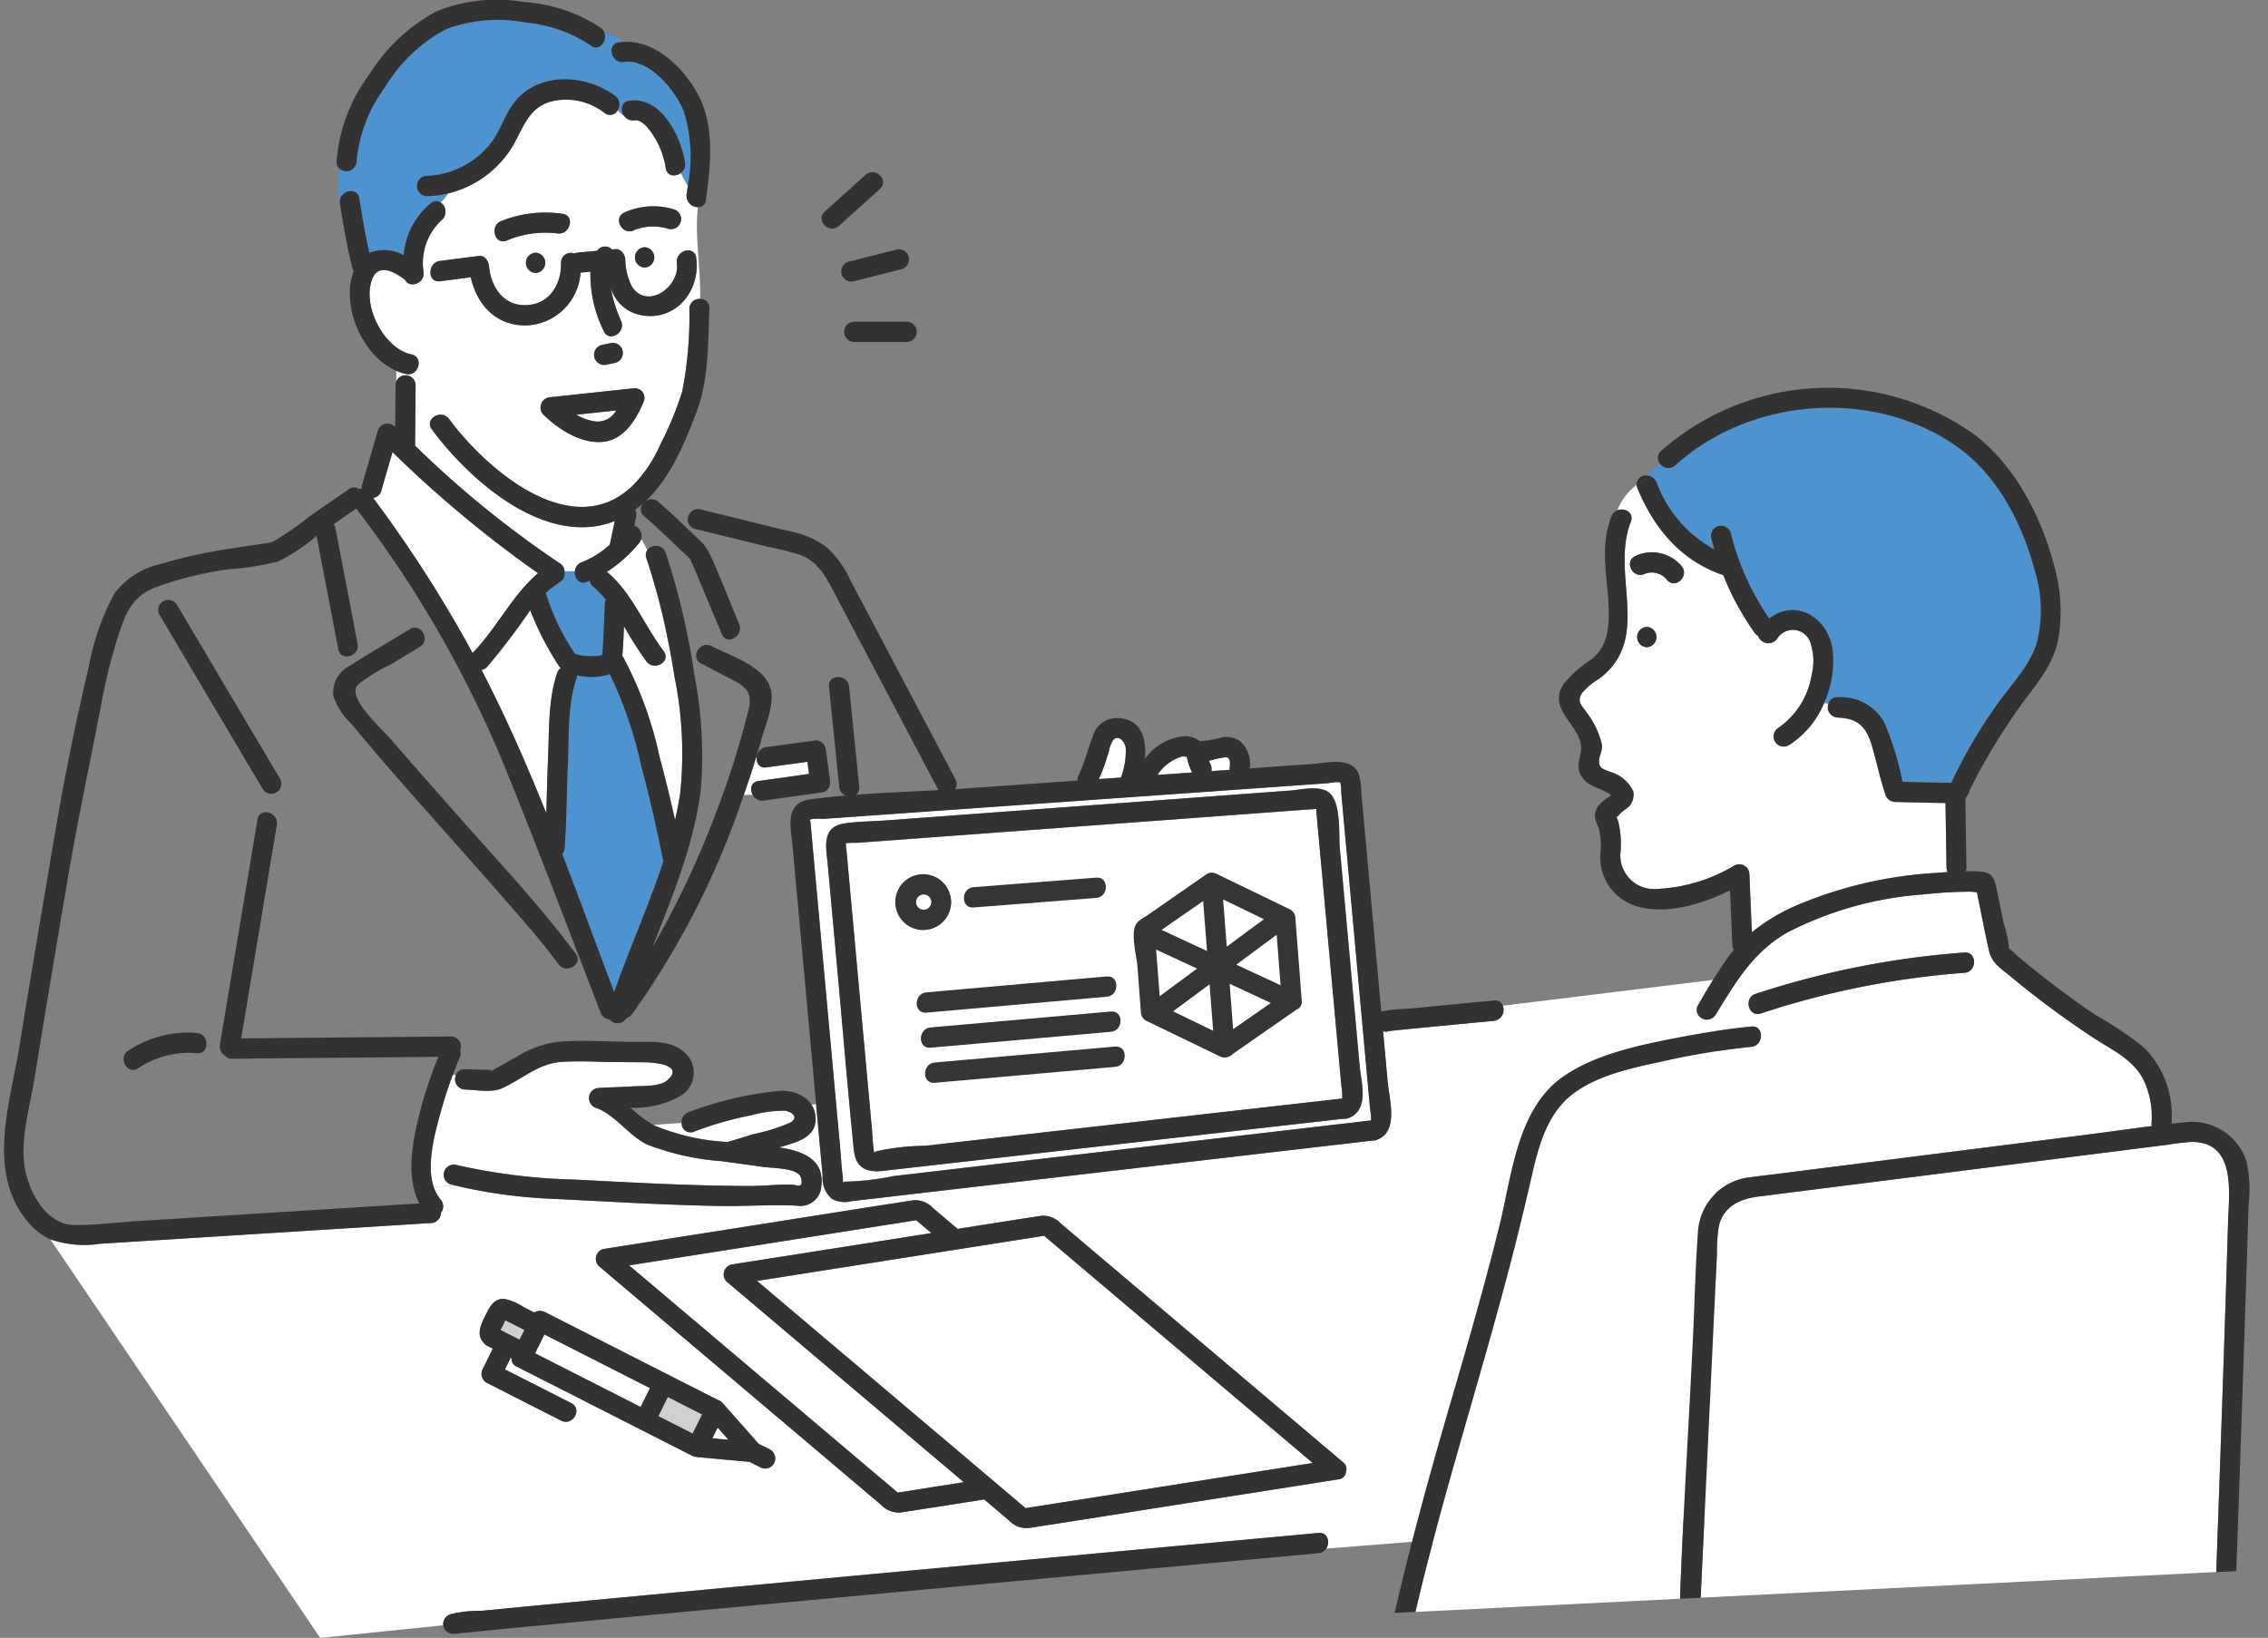
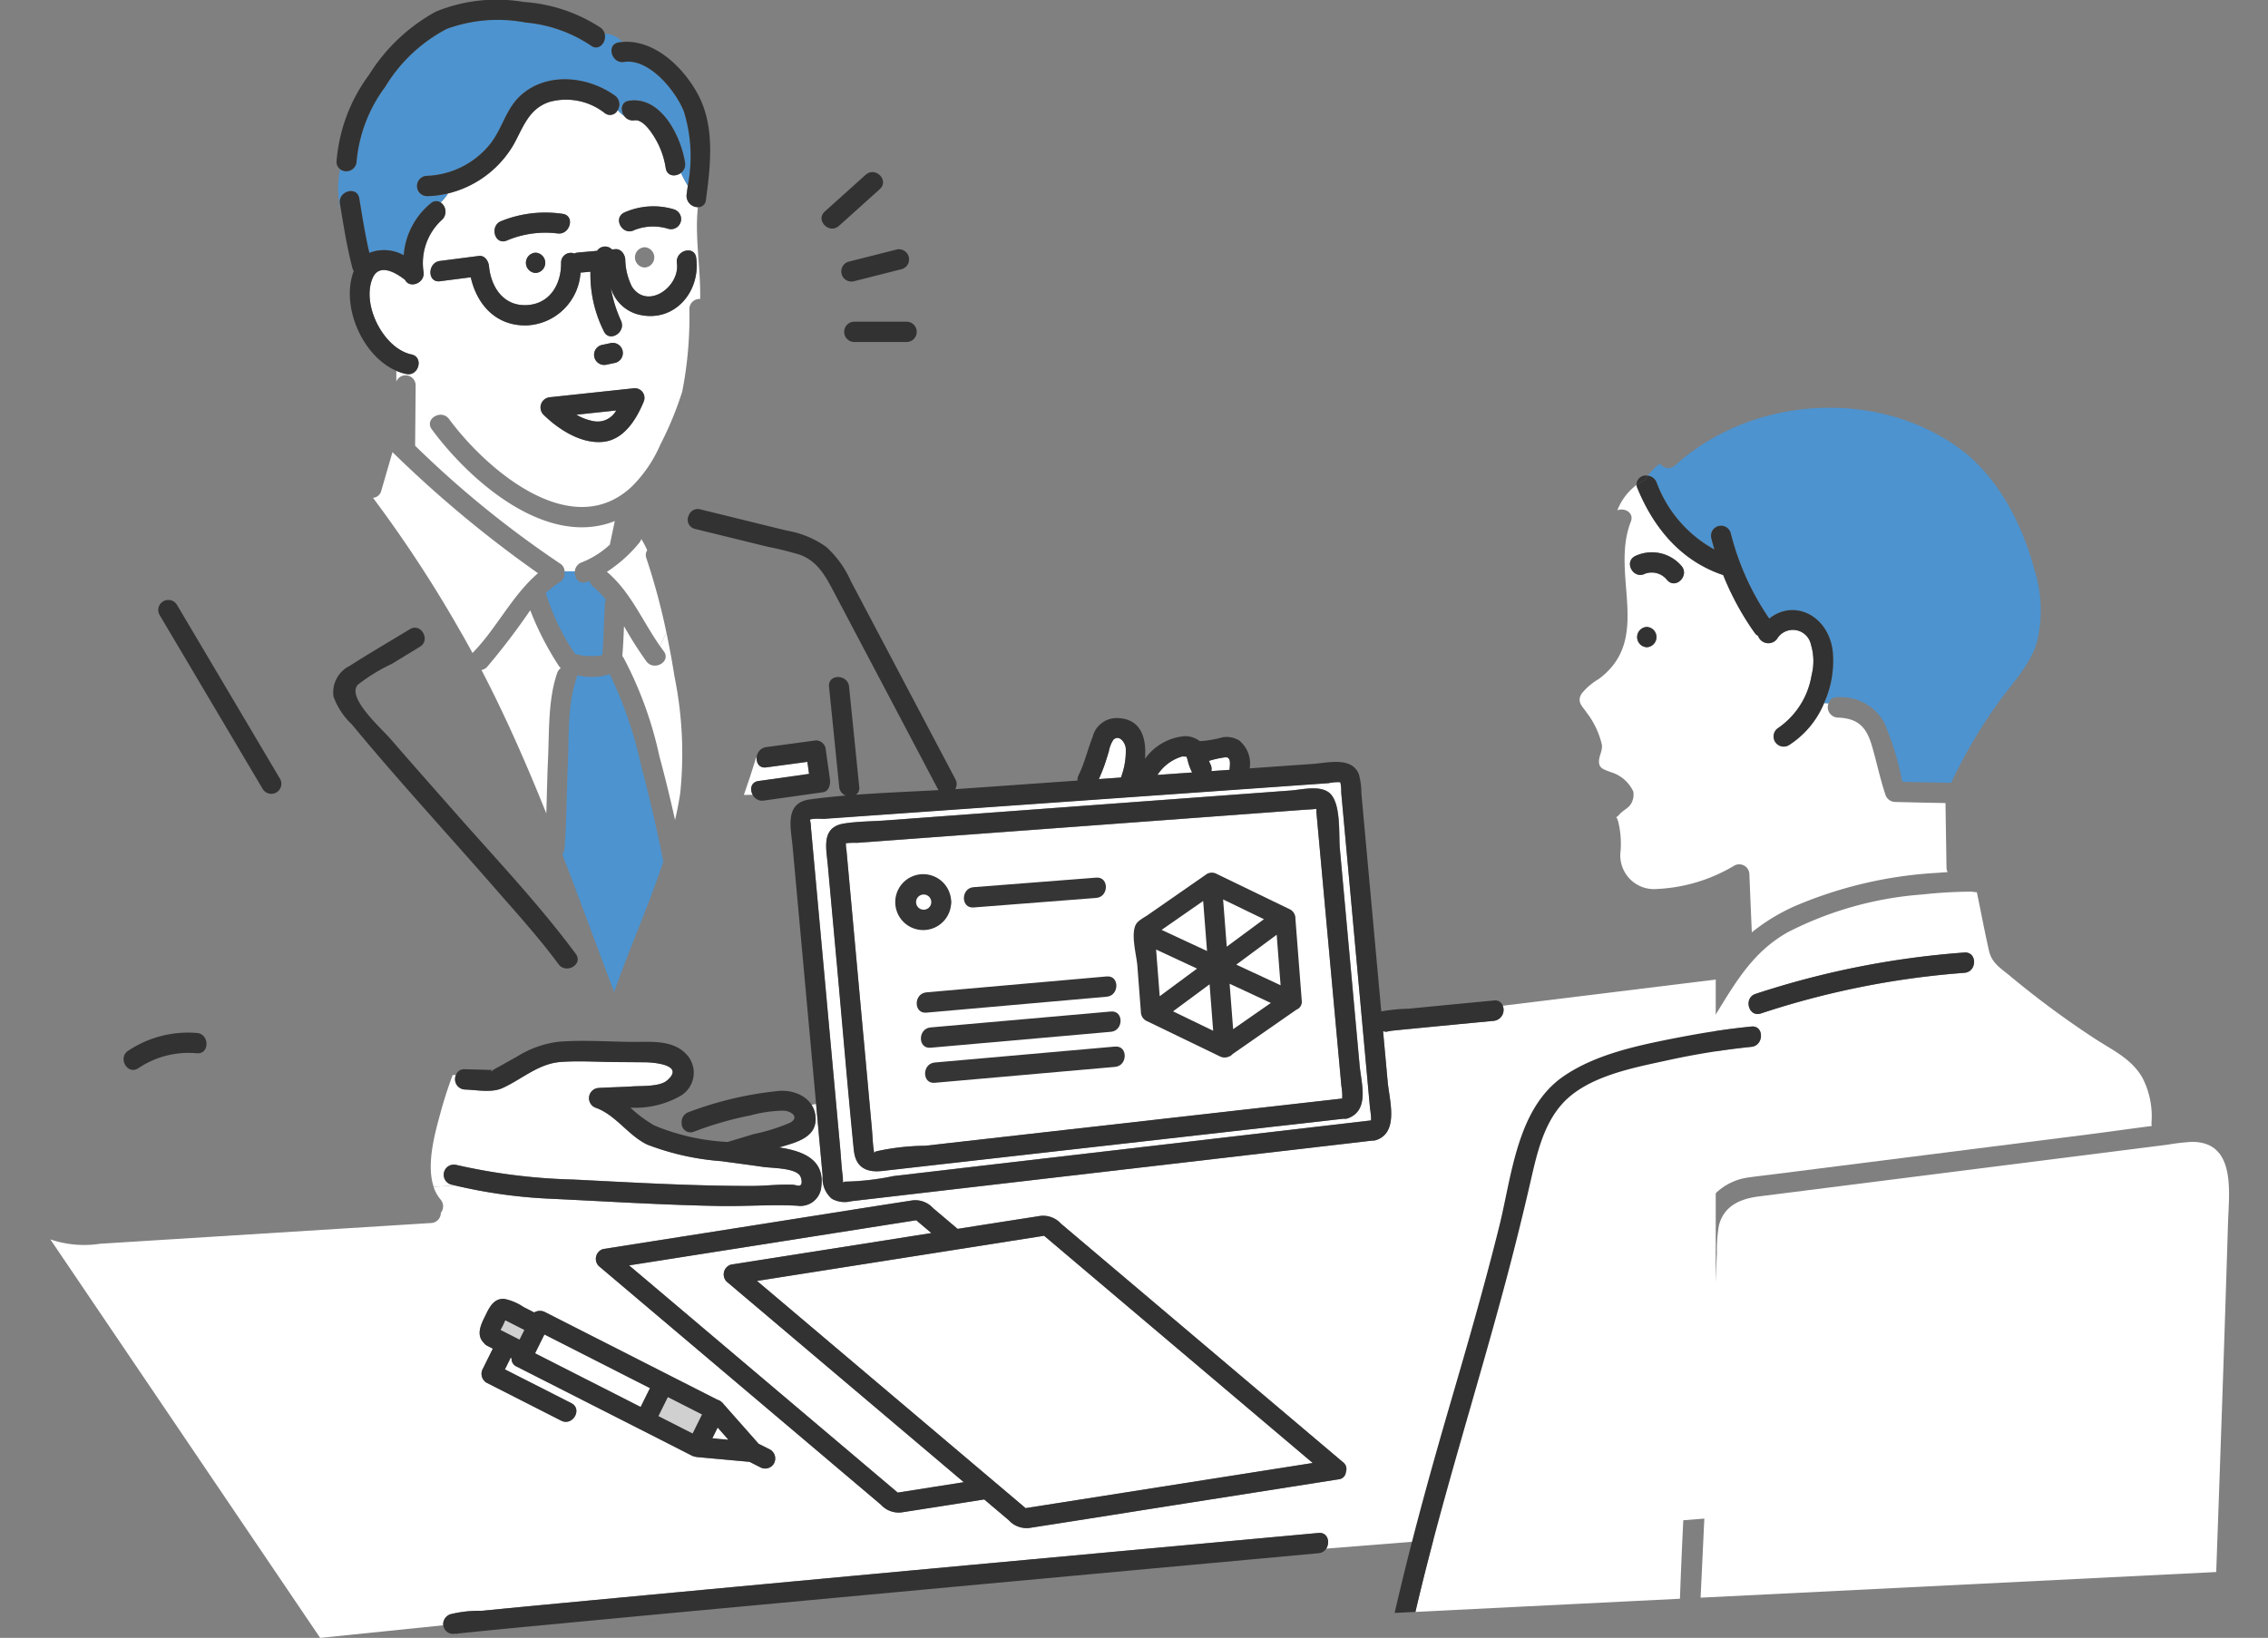
<svg xmlns="http://www.w3.org/2000/svg" width="192.395" height="138.975" viewBox="0 0 192.395 138.975">
  <rect x="0" y="0" width="192.395" height="138.975" fill="#808080" stroke="none" />
  <g id="グループ_23572" data-name="グループ 23572" transform="translate(17320.584 8788)">
    <path id="パス_18070" data-name="パス 18070" d="M171.374,121.726a4.38,4.38,0,0,0,1.458.548,1.8,1.8,0,0,0,1.921-.909l-3.379.361" transform="translate(-17443.063 -8874.537)" fill="#fff" />
    <path id="パス_18083" data-name="パス 18083" d="M145.964,316.445c-.288.034-.177.165,0,0" transform="translate(-17424.725 -9013.639)" fill="#82d2b4" />
    <path id="パス_18084" data-name="パス 18084" d="M143.422,185.264a.806.806,0,0,1-.464.247c2.048,3.938,3.836,8.023,5.5,12.168.05-1.529.076-3.061.145-4.588.106-2.34,0-5.072.775-7.314a.866.866,0,0,1,.309-.427l-.005-.006a.892.892,0,0,1-.181-.211,25.282,25.282,0,0,1-2.406-4.689,57.5,57.5,0,0,1-3.67,4.82" transform="translate(-17422.699 -8916.663)" fill="#fff" />
    <path id="パス_18071" data-name="パス 18071" d="M178.532,194.216c.01-.021.024-.038.036-.057a.481.481,0,0,0-.036.057" transform="translate(-17448.193 -8926.442)" fill="#82d2b4" />
    <path id="パス_18072" data-name="パス 18072" d="M178.209,194.76a.9.9,0,0,1,.085-.352.843.843,0,0,0-.085.352" transform="translate(-17447.961 -8926.621)" fill="#82d2b4" />
    <path id="パス_18055" data-name="パス 18055" d="M195.431,366.01a.869.869,0,0,1,.375-1.439l12.873-2.025,4.123-.651-1.287-1.089-2.825.444-21.531,3.387,1.677,1.419,21.109,17.861,2.825-.445,2.782-.438-.023-.019-20.1-17.006" transform="translate(-17454.377 -9045.27)" fill="#fff" />
    <path id="パス_18085" data-name="パス 18085" d="M118.042,149.125c.3.532.6,1.069.89,1.608.008-.009.013-.019.022-.028,2-2.034,3.344-4.879,5.534-6.744a99.392,99.392,0,0,1-12.346-10.276l-.951,3.28a.788.788,0,0,1-.7.6,108.1,108.1,0,0,1,7.547,11.563" transform="translate(-17399.432 -8883.322)" fill="#fff" />
    <path id="パス_18073" data-name="パス 18073" d="M168.356,199.716c-.763,2.206-.63,4.9-.729,7.2-.1,2.395-.1,4.8-.276,7.192a.871.871,0,0,1-.2.508c1.5,3.9,2.931,7.828,4.4,11.709,1.3-3.726,2.953-7.361,4.181-11.117a.949.949,0,0,1-.045-.148q-.794-3.994-1.842-7.932a34.927,34.927,0,0,0-2.663-7.78,5.061,5.061,0,0,1-2.781.09.862.862,0,0,1-.047.275" transform="translate(-17440.039 -8930.145)" fill="#4c93d0" />
    <path id="パス_18040" data-name="パス 18040" d="M330.1,219.044c-.048-.47-.545-1.179-1.042-.727a2.569,2.569,0,0,0-.392.992c-.154.5-.3.992-.485,1.478-.115.3-.238.589-.367.879l1.873-.133a6.283,6.283,0,0,0,.412-2.489" transform="translate(-17555.186 -8943.565)" fill="#fff" />
    <path id="パス_18041" data-name="パス 18041" d="M360.924,224.475a.837.837,0,0,1,.084.593l.875-.062.675-.048c0-.024,0-.044,0-.069.018-.362.145-1.009-.351-1a8.6,8.6,0,0,0-1.4.306,2.123,2.123,0,0,0,.119.278" transform="translate(-17578.832 -8947.644)" fill="#fff" />
    <path id="パス_18042" data-name="パス 18042" d="M348.32,225.008a4.493,4.493,0,0,1-.391-1.081c-.011-.052-.075-.2-.082-.263-.086,0-.312-.025-.373-.018a3.761,3.761,0,0,0-2.1,1.57l2.942-.208" transform="translate(-17567.773 -8947.467)" fill="#fff" />
    <path id="パス_18074" data-name="パス 18074" d="M192.126,148.035l-.017-.012c-.02.019-.038.039-.058.058.024-.017.05-.031.075-.046" transform="translate(-17457.883 -8893.546)" fill="#82d2b4" />
    <path id="パス_18027" data-name="パス 18027" d="M137.083,291.861a.935.935,0,0,1-.751,1.278q-3.312.314-6.624.635c-.672.066-1.344.131-2.016.2-.244.025-.978.223-.45-.014a.9.9,0,0,1-.313.076l.389,4.265c.142,1.558.983,4.31-.986,4.957a.836.836,0,0,1-.316.041l-.793.092L87.6,307.775l-5.787.674a2.235,2.235,0,0,1-1.647-.211,2.275,2.275,0,0,1-.776-1.919q-.28-3.063-.559-6.127l-.383.082a2.222,2.222,0,0,1,.343,1.128c.066,1.719-1.818,2.088-3.088,2.481,1.989.3,3.857,1.011,3.57,3.294a1.778,1.778,0,0,1-2.043,1.649c-2.162-.116-4.38.06-6.559.024-4.786-.081-9.564-.389-14.344-.614a43.254,43.254,0,0,1-8.1-1.121l-1.842.11a3.2,3.2,0,0,0,.59,1.075.879.879,0,0,1,.028,1.125.866.866,0,0,1-.814.871l-18.524,1.161-9.58.6a8.888,8.888,0,0,1-4.209-.369L36.764,345.5l10.444-1.071a.879.879,0,0,1-.012-.108h0a.9.9,0,0,1,.624-.83,10.047,10.047,0,0,1,2.634-.288q3.283-.325,6.567-.632,19.778-1.876,39.563-3.685,12.436-1.148,24.872-2.291c.786-.072,1,.8.652,1.331L155.15,335.3V289.639Zm-61.831,38.85a.861.861,0,0,1-1.163.309l-.9-.457-4.46-.406a.939.939,0,0,1-.1-.02.981.981,0,0,1-.331-.1L63.9,327.8l-10.473-5.325a.721.721,0,0,1-.427-.713l-.075-.038-.49.988,5.632,2.864c.979.5.117,1.982-.858,1.487l-6.342-3.225a.88.88,0,0,1-.3-1.178l.846-1.707-.452-.23a.814.814,0,0,1-.3-.248c-.673-.666-.282-1.515.087-2.261.344-.694.684-1.513,1.606-1.489a4.519,4.519,0,0,1,1.672.7l.9.457a.935.935,0,0,1,.915-.031l10.473,5.325,4.168,2.119a.752.752,0,0,1,.333.185.7.7,0,0,1,.175.182l2.971,3.364.992.5a.879.879,0,0,1,.305,1.178m48.52.707a.671.671,0,0,1-.61.627l-12.873,2.025c-4.407.693-8.812,1.4-13.221,2.08a2.035,2.035,0,0,1-1.89-.631l-2.086-1.765q-3.436.543-6.873,1.077a2.035,2.035,0,0,1-1.89-.631l-3.838-3.248-20.1-17.006a.869.869,0,0,1,.375-1.439l12.873-2.025c4.407-.693,8.812-1.4,13.221-2.08a2.034,2.034,0,0,1,1.89.631l2.086,1.764q3.436-.543,6.873-1.077a2.035,2.035,0,0,1,1.89.631l3.838,3.247,20.1,17.006a.7.7,0,0,1,.235.812" transform="translate(-17330.188 -8994.523)" fill="#fff" />
    <path id="パス_18075" data-name="パス 18075" d="M183.238,159.715a11.794,11.794,0,0,1-2.743,2.457c.006,0,.013.008.019.013,1.984,1.665,3.022,4.2,4.5,6.3a10.786,10.786,0,0,1,.535-1.153,56.26,56.26,0,0,0-1.7-6.316.746.746,0,0,1,.07-.678,7.78,7.78,0,0,0-.5-.95.918.918,0,0,1-.181.327" transform="translate(-17449.6 -8901.65)" fill="#fff" />
-     <path id="パス_18061" data-name="パス 18061" d="M194.533,329.632a18.513,18.513,0,0,0,6.222,1.4q1.1-.331,2.2-.666a15.945,15.945,0,0,0,3.095-.968c.785-.448.172-.956-.515-1.022a11.131,11.131,0,0,0-2.838.4,28.954,28.954,0,0,0-4.822,1.391.753.753,0,0,1-1.023-.753l-2.394.171c.027.015.052.033.079.047" transform="translate(-17459.607 -9022.133)" fill="#fff" />
    <path id="パス_18062" data-name="パス 18062" d="M159.1,323.541c-.44-.676-2.383-.644-3.145-.755-.964-.14-1.931-.265-2.9-.4a.749.749,0,0,1-.155-.021l-.462-.063a22.081,22.081,0,0,1-6.3-1.406c-1.61-.767-2.665-2.505-4.346-3.116a.867.867,0,0,1,.226-1.691c.956-.059,1.914-.068,2.87-.133.753-.05,2.282.033,2.9-.482,1.62-1.355-1.16-1.556-1.807-1.562-.827-.008-1.653-.012-2.48-.019-1.559-.011-3.158-.125-4.713-.008-1.888.141-3.272,1.455-4.935,2.213-.935.426-2.184.153-3.194.124A.875.875,0,0,1,129.9,315h-.277c-.4,1.055-.742,2.132-1.037,3.214-.462,1.69-1.215,4.358-.575,6.264l1.842-.11c-.13-.032-.261-.06-.39-.093a.861.861,0,0,1,.452-1.66,50.144,50.144,0,0,0,9.935,1.244c5.066.252,10.13.554,15.2.543,1.123,0,2.284-.151,3.4-.106.325.013.644.226.763-.084a1.055,1.055,0,0,0-.12-.674" transform="translate(-17411.807 -9011.778)" fill="#fff" />
    <path id="パス_18063" data-name="パス 18063" d="M222.746,226.014l4.3-.606q-.072-.511-.144-1.022l-3.5.472c-.573.077-.835-.369-.8-.828l-.056.016q-.485,1.585-1.037,3.149l.756-.014c-.248-.458-.152-1.077.487-1.167" transform="translate(-17478.992 -8947.742)" fill="#fff" />
    <path id="パス_18064" data-name="パス 18064" d="M188.64,187.27c.667.878-.81,1.735-1.468.869a33.039,33.039,0,0,1-1.9-2.99c-.033.847-.07,1.694-.143,2.538a.931.931,0,0,1,.1.132,32.342,32.342,0,0,1,3.045,8.364q.726,2.689,1.328,5.414c.173-.746.322-1.5.438-2.26a32.781,32.781,0,0,0-.483-9.911q-.295-1.87-.684-3.726a10.72,10.72,0,0,0-.535,1.153q.149.212.3.417" transform="translate(-17452.922 -8920.019)" fill="#fff" />
    <path id="パス_18076" data-name="パス 18076" d="M163.807,169.02a.807.807,0,0,1-.391.8,8.02,8.02,0,0,0-1.2.934c.005.017.013.03.018.047a19.5,19.5,0,0,0,2.451,5.093,3.539,3.539,0,0,0,1.26.2,4.475,4.475,0,0,0,.865-.032c.042-.007.11-.034.166-.047.012-.013.025-.027.038-.039.119-1.441.135-2.891.22-4.334a.916.916,0,0,1,.08-.325,8.6,8.6,0,0,0-1.1-1.13.74.74,0,0,1-.277-.478c-.08.033-.156.07-.238.1-.66.257-1.075-.345-1.016-.91h-.873a.938.938,0,0,1,0,.123" transform="translate(-17436.504 -8908.431)" fill="#4c93d0" />
    <path id="パス_18065" data-name="パス 18065" d="M137.294,38.535a.964.964,0,0,1-.947-1.078c.033-.244.065-.493.1-.746a11.334,11.334,0,0,1-.583-1.087c-.452.348-1.18.3-1.291-.411a7.013,7.013,0,0,0-.97-2.639c-.3-.486-.989-1.514-1.686-1.412a.884.884,0,0,1-.859-.363,2.732,2.732,0,0,1-.561-.5.717.717,0,0,1-1.093.258,5.313,5.313,0,0,0-4.665-.959c-1.774.562-2.248,2.138-3.066,3.623a8.84,8.84,0,0,1-5.568,4.151,3.493,3.493,0,0,1-.634.763.951.951,0,0,1,.056,1.538,4.952,4.952,0,0,0-1.5,4.341c.159,1-1.2,1.464-1.565.693l-.005,0c-.812-.634-2.2-1.434-2.754-.137-.954,2.248.935,5.963,3.3,6.466,1.072.228.615,1.887-.452,1.66a4.4,4.4,0,0,1-.833-.27v.9a.854.854,0,0,1,1.641.31q-.023,2.57-.047,5.14a86.018,86.018,0,0,0,12.285,9.99.805.805,0,0,1,.394.665h.873a.874.874,0,0,1,.564-.75,7.615,7.615,0,0,0,2.414-1.521c0-.031,0-.06.01-.092l.4-1.9c-5.788,2.309-12.288-3.388-15.525-7.783-.655-.889.821-1.747,1.468-.869,3.118,4.233,10.4,10.567,15.527,5.7a11.393,11.393,0,0,0,2.393-3.536,28.761,28.761,0,0,0,1.858-4.5,33.171,33.171,0,0,0,.606-7.026.853.853,0,0,1,.913-.828c.057-2.579-.465-5.232-.194-7.784M131.038,39a6.046,6.046,0,0,1,4.24-.275.861.861,0,0,1-.452,1.66,4.337,4.337,0,0,0-2.931.1c-.973.5-1.833-.983-.858-1.487m1.744,4.659a.862.862,0,0,1,0-1.722.862.862,0,0,1,0,1.722m-12.163-3.941a10.022,10.022,0,0,1,5.214-.612c1.08.164.618,1.822-.452,1.66a8.388,8.388,0,0,0-4.311.613c-1.023.4-1.462-1.266-.452-1.66m2.914,4.4a.862.862,0,0,1,0-1.722.862.862,0,0,1,0,1.722m9.191,10.869c-.607,1.5-1.658,3.236-3.388,3.452-1.882.235-3.856-1.033-5.148-2.311a.874.874,0,0,1,.6-1.47L131.9,53.9a.82.82,0,0,1,.82,1.09m-3.594-4.755.721-.153a.86.86,0,0,1,.452,1.66l-.721.153a.86.86,0,0,1-.452-1.66m3.137-2.591a3.3,3.3,0,0,1-2.35-2.269,11.492,11.492,0,0,0,.869,2.8c.443,1-1.022,1.879-1.467.869a10.722,10.722,0,0,1-1.128-5.035l-.843.076a4.784,4.784,0,0,1-4.558,4.479c-2.6.066-4.226-1.753-4.753-4.083l-2.614.337c-1.084.14-1.07-1.584,0-1.722l3.311-.427c.49-.063.81.444.85.861.175,1.82,1.246,3.41,3.207,3.312s2.931-1.77,2.908-3.592a.826.826,0,0,1,1.125-.786.886.886,0,0,1,.294-.08l1.633-.147a.817.817,0,0,1,1.268-.115l.274-.025c.489-.044.813.43.85.861a5.365,5.365,0,0,0,.571,2.326c1.317,1.992,4.083,0,3.809-2-.149-1.085,1.489-1.55,1.639-.458.4,2.9-1.882,5.555-4.893,4.813" transform="translate(-17398.682 -8808.957)" fill="#fff" />
    <path id="パス_18086" data-name="パス 18086" d="M101.846,21.071c.256,1.539.5,3.1.855,4.622a3.423,3.423,0,0,1,2.916.2,6.3,6.3,0,0,1,2.323-4.429.669.669,0,0,1,.8-.052,3.5,3.5,0,0,0,.633-.763,7.822,7.822,0,0,1-1.812.231.862.862,0,0,1,0-1.722,7.234,7.234,0,0,0,5.354-2.662c1.059-1.3,1.355-3.032,2.644-4.182,2.235-1.993,5.674-1.612,7.97.033a.911.911,0,0,1,.235,1.229,2.732,2.732,0,0,0,.561.5c-.343-.46-.293-1.194.407-1.3,2.708-.4,4.393,2.986,4.747,5.254a.893.893,0,0,1-.348.869,11.217,11.217,0,0,0,.582,1.087,12.928,12.928,0,0,0-.336-6.311c-.733-1.821-2.987-4.512-5.069-4.185-1.072.168-1.529-1.491-.452-1.66.107-.017.214-.028.32-.037a2.157,2.157,0,0,0-1.508-.7c.18.7-.493,1.529-1.184,1a11.79,11.79,0,0,0-5.52-1.947,12.593,12.593,0,0,0-6.7.54,13.316,13.316,0,0,0-5.234,4.939,12.444,12.444,0,0,0-2.411,6.3.874.874,0,0,1-1.4.664,7.813,7.813,0,0,0,.082,3.549l-.1-.612c-.181-1.086,1.458-1.548,1.639-.458" transform="translate(-17391.955 -8792.236)" fill="#4c93d0" />
    <path id="パス_18031" data-name="パス 18031" d="M204.949,454.7l1.448-.115c.346-.531.134-1.4-.652-1.331q-12.436,1.142-24.872,2.291-19.783,1.827-39.563,3.685-3.284.312-6.567.632a10.059,10.059,0,0,0-2.633.288.9.9,0,0,0-.624.83h0a.849.849,0,0,0,.012.108l1.081-.129-1.081.129a.826.826,0,0,0,1.092.684l-.028.037c-.161.068.054-.01.357-.041q.754-.078,1.508-.154,2.7-.269,5.4-.522,8.757-.834,17.515-1.645,19.665-1.832,39.333-3.639l9.071-.834a.845.845,0,0,0,.652-.391Z" transform="translate(-17414.475 -9111.182)" fill="#323232" />
    <path id="パス_18077" data-name="パス 18077" d="M177.782,103.247l.721-.153a.86.86,0,0,0-.452-1.66l-.721.152a.86.86,0,0,0,.452,1.66" transform="translate(-17446.883 -8860.311)" fill="#323232" />
    <path id="パス_18092" data-name="パス 18092" d="M185.428,63.036a4.337,4.337,0,0,1,2.931-.1.861.861,0,0,0,.452-1.66,6.046,6.046,0,0,0-4.24.275c-.975.5-.116,1.99.858,1.487" transform="translate(-17452.215 -8831.51)" fill="#323232" />
-     <path id="パス_18087" data-name="パス 18087" d="M189.734,74.821a.862.862,0,0,0,0-1.722.862.862,0,0,0,0,1.722" transform="translate(-17455.633 -8840.122)" fill="#323232" />
    <path id="パス_18088" data-name="パス 18088" d="M152.642,62.955a10.025,10.025,0,0,0-5.214.612c-1.01.395-.571,2.06.452,1.66a8.384,8.384,0,0,1,4.311-.612c1.07.162,1.532-1.5.452-1.66" transform="translate(-17425.49 -8832.81)" fill="#323232" />
    <path id="パス_18089" data-name="パス 18089" d="M157.083,74.716a.862.862,0,0,0,0,1.722.862.862,0,0,0,0-1.722" transform="translate(-17432.232 -8841.275)" fill="#323232" />
    <path id="パス_18078" data-name="パス 18078" d="M160.831,117.01c1.293,1.277,3.266,2.545,5.148,2.311,1.731-.216,2.781-1.951,3.388-3.452a.82.82,0,0,0-.82-1.09l-7.116.761a.874.874,0,0,0-.6,1.47m4.264.564a4.387,4.387,0,0,1-1.458-.548l3.379-.361a1.8,1.8,0,0,1-1.921.909" transform="translate(-17435.326 -8869.838)" fill="#323232" />
    <path id="パス_18100" data-name="パス 18100" d="M36.171,306.87c-.913.6-.062,2.094.858,1.487A7.635,7.635,0,0,1,42,307.087c1.09.089,1.085-1.634,0-1.722a9.153,9.153,0,0,0-5.825,1.505" transform="translate(-17345.881 -9005.716)" fill="#323232" />
-     <path id="パス_18066" data-name="パス 18066" d="M65,121.379c-.587-1.86-3.425-2.73-5-3.537-.974-.5-1.835.987-.858,1.487q.982.5,1.957,1.02c1.275.677,2.494,1.054,2.08,2.777a72.135,72.135,0,0,1-2.793,8.869A75.579,75.579,0,0,1,55,143.392c1.716-4.347,3.509-8.681,4.1-13.337a35.294,35.294,0,0,0-.514-9.6,61.772,61.772,0,0,0-2.459-10.524c-.351-1.043-1.993-.6-1.639.458a56.192,56.192,0,0,1,1.7,6.315,2.016,2.016,0,0,1,.6-.623,2.016,2.016,0,0,0-.6.623q.391,1.854.684,3.726a32.773,32.773,0,0,1,.483,9.911c-.116.761-.266,1.514-.438,2.26q-.606-2.721-1.328-5.414a32.342,32.342,0,0,0-3.045-8.364.933.933,0,0,0-.1-.132c.073-.844.11-1.691.143-2.538a33.075,33.075,0,0,0,1.9,2.99c.658.866,2.135.009,1.468-.869q-.156-.2-.3-.417a4.009,4.009,0,0,1-.285.519,4.009,4.009,0,0,0,.285-.519c-1.48-2.1-2.518-4.634-4.5-6.3l-.02-.013a11.788,11.788,0,0,0,2.743-2.457.925.925,0,0,0-.42-1.461l.157-.752a.852.852,0,0,0-.084-.6,8.781,8.781,0,0,0,.718-.578.737.737,0,0,0,.045,1.12c1.085.932,2.113,1.936,3.147,2.924a9.751,9.751,0,0,1,.8.751c-.066-.037.2.514.248.617l2.4,5.725c.426,1.017,1.891.14,1.468-.869-.821-1.959-1.588-3.951-2.467-5.884a4.361,4.361,0,0,0-1.152-1.467c-.939-.9-1.875-1.806-2.848-2.666l-.981-.359.981.359c-.131-.116-.261-.234-.393-.348a.847.847,0,0,0-1.012-.088,9.716,9.716,0,0,0,1.171.812,9.716,9.716,0,0,1-1.171-.812c-.025.015-.052.028-.075.045l.058-.058a3.959,3.959,0,0,0-.512-.323,3.959,3.959,0,0,1,.512.323c2.086-1.982,3.288-4.918,4.286-7.553,1.034-2.732.952-5.834,1.08-8.734a.762.762,0,0,0-.787-.828,12.179,12.179,0,0,1-.275,2.443,12.179,12.179,0,0,0,.275-2.443.853.853,0,0,0-.913.828,33.194,33.194,0,0,1-.606,7.026,28.819,28.819,0,0,1-1.858,4.5,11.4,11.4,0,0,1-2.393,3.536c-5.13,4.866-12.409-1.468-15.527-5.7-.647-.878-2.123-.02-1.468.869,3.237,4.395,9.737,10.092,15.525,7.783l-.4,1.9a.86.86,0,0,0-.01.092,7.617,7.617,0,0,1-2.415,1.521.874.874,0,0,0-.564.751h0c-.058.565.356,1.166,1.016.909.082-.032.158-.069.238-.1a.74.74,0,0,0,.277.478,8.6,8.6,0,0,1,1.1,1.13.914.914,0,0,0-.08.325c-.085,1.443-.1,2.893-.22,4.335-.014.012-.026.026-.039.039-.056.013-.124.04-.166.047a4.475,4.475,0,0,1-.866.032,3.534,3.534,0,0,1-1.26-.2,19.515,19.515,0,0,1-2.451-5.093c0-.017-.012-.031-.018-.047a8,8,0,0,1,1.2-.934.806.806,0,0,0,.392-.8.9.9,0,0,0,0-.123h0a.805.805,0,0,0-.394-.665,86.066,86.066,0,0,1-12.285-9.989q.023-2.57.047-5.14a.854.854,0,0,0-1.641-.31v0a.887.887,0,0,0-.059.31q-.017,1.783-.033,3.566L33.12,99.2a.856.856,0,0,0-1.421.38l-1.34,4.623a.893.893,0,0,0-.033.293.967.967,0,0,0-.227.014.7.7,0,0,0-.841.015l-3.185,2.192A28.387,28.387,0,0,1,22.787,109a2.461,2.461,0,0,0-.277.066c-.241.046-.484.079-.727.116-.808.123-1.618.236-2.425.365a40.376,40.376,0,0,0-6.022,1.319,6.809,6.809,0,0,0-3.963,2.487,21.325,21.325,0,0,0-2.2,6.3c-1.105,4.641-2.062,9.378-2.856,14.079-1.011,5.983-2.035,11.949-2.993,17.939-.8,4.98-2.962,11.034.911,15.267a5.007,5.007,0,0,0,1.7,1.248l-.68-1.522.68,1.522a8.888,8.888,0,0,0,4.208.369l9.58-.6,18.524-1.161a.866.866,0,0,0,.814-.871.879.879,0,0,0-.029-1.125,3.209,3.209,0,0,1-.59-1.075l-.675.04.675-.04c-.641-1.907.113-4.575.575-6.264.3-1.081.64-2.159,1.037-3.214h0c.189-.5.386-1,.6-1.486a.887.887,0,0,0,.041-.634.84.84,0,0,0-.772-1.16l-17.808.166q1.511-9.056,3.022-18.112c.181-1.084-1.457-1.55-1.639-.458l-3.188,19.1a.89.89,0,0,0,.411.92.767.767,0,0,0,.624.274l17.5-.163a34.8,34.8,0,0,0-1.7,5.211c-.537,2.249-1.039,5.088.09,7.228l-13.6.853-10.458.656c-1.723.108-3.5.355-5.226.327-2.093-.033-3.432-2.136-3.987-3.966-.815-2.69.162-5.689.6-8.38q1.336-8.205,2.725-16.389c.865-5.17,1.95-10.273,2.945-15.412a47.992,47.992,0,0,1,1.511-6.046c.614-1.845,1.179-3.126,3-3.879a29.537,29.537,0,0,1,6.364-1.576,23.967,23.967,0,0,0,4.166-.665,16.138,16.138,0,0,0,3.236-2.161l1.837,9.605c.208,1.087,1.846.627,1.639-.458l-1.868-9.767a.8.8,0,0,0-.171-.372l1.926-1.325a95.98,95.98,0,0,1,12.181,20.907c2.331,5.655,4.512,11.376,6.712,17.085q.92,2.387,1.835,4.777a.867.867,0,0,0,.734.569.886.886,0,0,0,1.456-.108.877.877,0,0,0,.477-.329,69.8,69.8,0,0,0,9.406-18.4c.025-.07.049-.141.074-.212l-1.484.027,1.484-.027q.552-1.563,1.037-3.149l-.931.264.931-.264c.167-.546.33-1.093.484-1.643.347-1.244,1.136-3.011.729-4.3m-14.387-2.643c-.012.02-.026.037-.036.057.01-.021.024-.038.036-.057m-.042.072a.906.906,0,0,0-.085.352.843.843,0,0,1,.085-.352m-10.831-.377c-.292-.539-.586-1.076-.89-1.608A108.093,108.093,0,0,0,31.3,105.26a.789.789,0,0,0,.7-.6l.951-3.28a99.391,99.391,0,0,0,12.346,10.276c-2.19,1.865-3.53,4.71-5.534,6.745-.009.009-.014.018-.022.027m7.178,1.7c-.776,2.243-.669,4.974-.775,7.314-.069,1.527-.1,3.058-.146,4.588-1.662-4.145-3.45-8.231-5.5-12.168a.807.807,0,0,0,.464-.247,57.443,57.443,0,0,0,3.67-4.82,25.265,25.265,0,0,0,2.407,4.689.9.9,0,0,0,.181.211l.005.006a.863.863,0,0,0-.309.427M51.753,147.2c-1.469-3.881-2.9-7.809-4.4-11.709a.873.873,0,0,0,.2-.508c.172-2.391.172-4.8.276-7.192.1-2.3-.034-5,.729-7.2a.873.873,0,0,0,.047-.275,5.06,5.06,0,0,0,2.78-.09,34.924,34.924,0,0,1,2.664,7.78q1.046,3.933,1.842,7.932a.921.921,0,0,0,.045.148c-1.228,3.756-2.883,7.392-4.181,11.117" transform="translate(-17320.238 -8851.021)" fill="#323232" />
    <path id="パス_18097" data-name="パス 18097" d="M56.467,192.57l-8.743-14.76a.853.853,0,0,0-1.468.869L55,193.439a.853.853,0,0,0,1.468-.869" transform="translate(-17353.299 -8914.493)" fill="#323232" />
    <path id="パス_18056" data-name="パス 18056" d="M230.41,222.261l-.382-2.707a.846.846,0,0,0-.82-.632l-4.22.569a.937.937,0,0,0-.8.894l.542-.154-.542.154c-.035.459.228.905.8.828l3.5-.472q.072.511.144,1.022l-4.3.607c-.639.09-.736.708-.487,1.166l1.185-.021-1.185.021a.905.905,0,0,0,.939.494l5.027-.709c.493-.069.651-.65.593-1.059" transform="translate(-17480.584 -8944.098)" fill="#323232" />
    <path id="パス_18057" data-name="パス 18057" d="M160.093,316.821c1.27-.393,3.154-.762,3.088-2.481-.065-1.7-1.738-2.452-3.186-2.306a30.005,30.005,0,0,0-7.606,1.8.881.881,0,0,0-.571.907l.728-.052-.728.052a.753.753,0,0,0,1.023.753,28.959,28.959,0,0,1,4.822-1.391,11.126,11.126,0,0,1,2.838-.4c.687.066,1.3.574.515,1.022a15.948,15.948,0,0,1-3.095.968q-1.1.335-2.2.666a18.512,18.512,0,0,1-6.222-1.4c-.027-.014-.052-.032-.079-.047l-2.076.149,2.076-.149a10.975,10.975,0,0,1-1.952-1.466,7.751,7.751,0,0,0,4.284-1.016,2.279,2.279,0,0,0,.664-3.274c-1.146-1.514-3.106-1.277-4.773-1.289-2.088-.016-4.235-.183-6.316-.006a8.669,8.669,0,0,0-3.506,1.271c-.505.276-1.006.559-1.506.845a3.441,3.441,0,0,0-.487.277c-.8-.028-1.6-.045-2.406-.068a.745.745,0,0,0-.758.5h0a.875.875,0,0,0,.758,1.224c1.01.029,2.259.3,3.195-.124,1.663-.758,3.047-2.072,4.935-2.213,1.556-.116,3.154,0,4.713.008.827.006,1.654.011,2.48.019.646.006,3.427.207,1.807,1.562-.617.516-2.146.432-2.9.483-.956.064-1.914.074-2.87.133a.867.867,0,0,0-.226,1.691c1.681.61,2.736,2.349,4.346,3.116a22.083,22.083,0,0,0,6.3,1.406l.462.063a.736.736,0,0,0,.154.021c.966.132,1.932.256,2.9.4.762.111,2.705.079,3.145.755a1.054,1.054,0,0,1,.12.673c-.119.31-.438.1-.763.084-1.118-.045-2.279.1-3.4.106-5.074.011-10.138-.291-15.2-.543a50.121,50.121,0,0,1-9.935-1.245.861.861,0,0,0-.452,1.66c.129.033.26.061.39.093l.6-.036-.6.036a43.291,43.291,0,0,0,8.1,1.121c4.78.224,9.558.533,14.344.614,2.178.037,4.4-.139,6.559-.024a1.778,1.778,0,0,0,2.043-1.649c.287-2.284-1.581-3-3.569-3.295m-24.279-6.552c-.177.165-.288.034,0,0" transform="translate(-17414.576 -9007.462)" fill="#323232" />
    <path id="パス_18032" data-name="パス 18032" d="M248.427,264.631l8.549-1,31.9-3.715c.094-.067-.055-.969-.068-1.11q-.861-9.445-1.722-18.891-.359-3.935-.718-7.869a3.016,3.016,0,0,0-.075-.825c0-.005,0-.007,0-.012a3.643,3.643,0,0,0-.984.078l-36.378,2.574-6.375.451c-.212.015-1.091-.064-1.256.089a2.794,2.794,0,0,1,.09.685q.808,8.861,1.616,17.722l.855,9.372c.077.845.115,1.705.232,2.546a4.693,4.693,0,0,0,.025.475c.019-.055.135-.1.194-.1a21.991,21.991,0,0,0,4.118-.48m-4.854-18.146q-.376-4.118-.751-8.237c-.131-1.436-.581-3.211,1.382-3.519,1.164-.183,2.389-.176,3.562-.263l7.749-.573,19.5-1.441,7.068-.522c.948-.07,2.571-.494,3.349.257.943.911.718,3.5.825,4.672q.423,4.634.845,9.267l.831,9.112c.14,1.535.858,3.77-.942,4.486a.763.763,0,0,1-.407.051l-.622.07-33.1,3.75-5.436.616c-1.282.145-2.243-.276-2.388-1.739-.531-5.324-.972-10.659-1.458-15.988" transform="translate(-17493.178 -8952.849)" fill="#fff" />
    <path id="パス_18033" data-name="パス 18033" d="M254.471,268.284a.56.56,0,0,1,.01.131.308.308,0,0,1,.205-.162,19.748,19.748,0,0,1,4.13-.468l7.7-.873,27.681-3.136a.608.608,0,0,1,0-.2,5.288,5.288,0,0,0-.077-.849q-.763-8.363-1.525-16.726-.293-3.214-.586-6.428c-.009-.1,0-.242-.013-.374-.377.046-.763.056-1.142.084L258.6,241.669l-5.574.412a6.222,6.222,0,0,0-.944.034.134.134,0,0,1,0,.034,3,3,0,0,0,.05.544l1.431,15.7.722,7.915c.06.654.072,1.334.181,1.982" transform="translate(-17500.91 -8958.56)" fill="#fff" />
    <path id="パス_18034" data-name="パス 18034" d="M248.538,263.852c.146,1.463,1.106,1.884,2.388,1.739l5.436-.616,33.1-3.75.622-.07a.761.761,0,0,0,.407-.051c1.8-.717,1.082-2.951.942-4.486q-.415-4.556-.831-9.112l-.845-9.267c-.107-1.177.118-3.762-.826-4.673-.778-.751-2.4-.327-3.349-.257l-7.068.522-19.5,1.441-7.749.573c-1.173.087-2.4.08-3.562.263-1.963.309-1.513,2.083-1.382,3.519q.376,4.118.751,8.237c.486,5.329.927,10.664,1.458,15.988m.807-9.8-1.431-15.7a3.005,3.005,0,0,1-.05-.544.118.118,0,0,0,0-.033,6.276,6.276,0,0,1,.945-.034l5.573-.412,32.252-2.384c.379-.028.765-.038,1.142-.084.009.132,0,.278.013.374q.293,3.214.586,6.428.762,8.363,1.525,16.726a5.308,5.308,0,0,1,.077.849.618.618,0,0,0,0,.2l-27.681,3.136-7.7.873a19.745,19.745,0,0,0-4.13.468.309.309,0,0,0-.205.162.541.541,0,0,0-.01-.131c-.109-.648-.121-1.328-.181-1.982l-.722-7.915" transform="translate(-17496.686 -8954.229)" fill="#323232" />
    <path id="パス_18093" data-name="パス 18093" d="M246.238,55.444l3.478-3.128c.82-.737-.386-1.951-1.2-1.218l-3.478,3.127c-.82.737.386,1.952,1.2,1.218" transform="translate(-17495.66 -8824.273)" fill="#323232" />
    <path id="パス_18090" data-name="パス 18090" d="M251.738,76.4l4.1-1.039a.861.861,0,0,0-.452-1.66l-4.1,1.039a.861.861,0,0,0,.452,1.66" transform="translate(-17499.904 -8840.53)" fill="#323232" />
    <path id="パス_18079" data-name="パス 18079" d="M252.4,95.122a.862.862,0,0,0,0,1.722h4.513a.862.862,0,0,0,0-1.722Z" transform="translate(-17500.551 -8855.825)" fill="#323232" />
    <path id="パス_18028" data-name="パス 18028" d="M273.89,192.662l-1.072.132,1.072-.132a.683.683,0,0,0-.751-.444q-3.634.345-7.266.7a14.7,14.7,0,0,0-2.291.228l-.394-4.325q-.482-5.284-.964-10.567-.165-1.8-.329-3.609a6.079,6.079,0,0,0-.216-1.631c-.6-1.5-2.632-.96-3.86-.873l-5.4.382a2.524,2.524,0,0,0-.888-2.366,2.088,2.088,0,0,0-1.363-.282,10.384,10.384,0,0,1-1.73.324.839.839,0,0,0-.242.019,2.09,2.09,0,0,0-1.248-.431,4.6,4.6,0,0,0-3.412,1.929c.145-1.734-.3-3.452-2.432-3.463a2.1,2.1,0,0,0-2.005,1.594c-.43,1.076-.673,2.2-1.192,3.246a.879.879,0,0,0-.092.464l-9.8.693c-.193.014-.387.024-.58.037a.825.825,0,0,0,.018-.846q-3.1-5.875-6.2-11.751-1.332-2.525-2.666-5.049a8.632,8.632,0,0,0-2.085-2.906,8.063,8.063,0,0,0-3.367-1.39l-7.32-1.8a.816.816,0,0,0-.979.51l.985.361-.985-.361a.8.8,0,0,0,.527,1.15l6.218,1.525a27.267,27.267,0,0,1,2.661.661c1.462.523,2.147,1.731,2.824,3.014q2.9,5.495,5.8,10.991l3.116,5.91c.012.024.028.041.041.062-2.325.128-4.672.218-7,.392a.693.693,0,0,0,.274-.672q-.431-4.246-.862-8.493c-.111-1.091-1.812-1.1-1.7,0q.431,4.246.862,8.493a.876.876,0,0,0,.546.741c-1.024.087-2.044.193-3.054.332-2.163.3-1.586,2.434-1.446,3.977q.421,4.621.843,9.242.854,9.37,1.708,18.74a2.276,2.276,0,0,0,.776,1.919,2.235,2.235,0,0,0,1.647.211l5.787-.674L262.03,204.2l.793-.092a.842.842,0,0,0,.317-.041c1.969-.647,1.128-3.4.986-4.957q-.194-2.132-.389-4.265a.9.9,0,0,0,.313-.076c-.528.237.206.039.45.014.671-.071,1.344-.136,2.016-.2q3.311-.325,6.624-.636a.935.935,0,0,0,.751-1.277m-23.524-21.088c.5-.011.369.635.351,1,0,.025,0,.046,0,.069l-.675.048-.875.062a.836.836,0,0,0-.084-.593,2.134,2.134,0,0,1-.119-.278,8.566,8.566,0,0,1,1.4-.306m-3.673-.07c.06-.007.287.022.373.018.007.061.071.211.082.263a4.5,4.5,0,0,0,.391,1.081l-2.942.208a3.758,3.758,0,0,1,2.1-1.57m-6.707,1.043c.188-.486.331-.981.485-1.478a2.575,2.575,0,0,1,.392-.992c.5-.452.995.257,1.042.727a6.277,6.277,0,0,1-.412,2.49l-1.873.133c.129-.29.252-.584.367-.879M262.693,202.4l-31.9,3.715-8.549,1a21.971,21.971,0,0,1-4.118.48c-.059-.005-.176.041-.194.1a4.7,4.7,0,0,1-.025-.475c-.117-.841-.155-1.7-.232-2.546q-.427-4.686-.855-9.372-.808-8.861-1.616-17.722a2.792,2.792,0,0,0-.09-.685c.165-.153,1.044-.074,1.256-.089l6.375-.451,36.377-2.574a3.642,3.642,0,0,1,.984-.078l0,.012a3.022,3.022,0,0,1,.075.825l.717,7.869q.861,9.445,1.722,18.891c.013.14.163,1.043.068,1.11" transform="translate(-17466.992 -8895.326)" fill="#323232" />
    <path id="パス_18080" data-name="パス 18080" d="M150.22,73.852c-.15-1.093-1.788-.628-1.639.458.275,2-2.492,3.992-3.808,2a5.365,5.365,0,0,1-.571-2.326c-.037-.431-.361-.905-.85-.861l-.274.025a.817.817,0,0,0-1.268.115l-1.633.148a.885.885,0,0,0-.294.08.826.826,0,0,0-1.126.786c.023,1.822-.954,3.494-2.909,3.592s-3.032-1.493-3.207-3.312c-.04-.417-.359-.924-.85-.861l-3.311.427c-1.07.138-1.084,1.862,0,1.722l2.614-.337c.527,2.33,2.148,4.15,4.753,4.083a4.784,4.784,0,0,0,4.558-4.479l.843-.076a10.726,10.726,0,0,0,1.128,5.035c.445,1.01,1.911.135,1.468-.869a11.493,11.493,0,0,1-.869-2.8,3.3,3.3,0,0,0,2.35,2.269c3.011.742,5.292-1.911,4.893-4.813" transform="translate(-17411.744 -8839.979)" fill="#323232" />
    <path id="パス_18098" data-name="パス 18098" d="M121.989,2.369a13.474,13.474,0,0,0-6.533-2.2A13.623,13.623,0,0,0,108,.98a15.343,15.343,0,0,0-5.68,5.366,14.171,14.171,0,0,0-2.758,7.346.758.758,0,0,0,.3.664c.074-.49.16-.981.229-1.472-.069.491-.155.982-.229,1.472a.874.874,0,0,0,1.4-.664,12.443,12.443,0,0,1,2.411-6.3,13.316,13.316,0,0,1,5.234-4.939,12.588,12.588,0,0,1,6.7-.54,11.791,11.791,0,0,1,5.52,1.947c.691.533,1.364-.3,1.184-1-.127-.012-.259-.02-.4-.02.144,0,.276.007.4.02a.892.892,0,0,0-.326-.491" transform="translate(-17391.596 -8788)" fill="#323232" />
    <path id="パス_18094" data-name="パス 18094" d="M189.317,17c-1.2-2.366-3.726-4.849-6.491-4.625a4.313,4.313,0,0,1,.639,1,4.313,4.313,0,0,0-.639-1c-.107.009-.213.02-.32.037-1.078.169-.62,1.829.452,1.66,2.082-.327,4.335,2.365,5.069,4.185a12.933,12.933,0,0,1,.336,6.311,5.725,5.725,0,0,1,.768,1.721,5.725,5.725,0,0,0-.768-1.721c-.032.252-.065.5-.1.746a.964.964,0,0,0,.947,1.078,10.658,10.658,0,0,1,.2-1.251,10.658,10.658,0,0,0-.2,1.251.654.654,0,0,0,.692-.62c.382-2.856.768-6.1-.587-8.771" transform="translate(-17450.602 -8796.814)" fill="#323232" />
    <path id="パス_18095" data-name="パス 18095" d="M140.43,24.819c-2.3-1.645-5.736-2.026-7.97-.033-1.289,1.15-1.585,2.881-2.644,4.182a7.236,7.236,0,0,1-5.354,2.662.862.862,0,0,0,0,1.722,7.853,7.853,0,0,0,1.812-.231,3.208,3.208,0,0,0,.429-1.232,3.208,3.208,0,0,1-.429,1.232,8.84,8.84,0,0,0,5.568-4.151c.818-1.485,1.292-3.061,3.066-3.623a5.311,5.311,0,0,1,4.665.959.718.718,0,0,0,1.093-.258c-.234-.265-.441-.55-.648-.759.207.209.413.495.648.759a.911.911,0,0,0-.235-1.229" transform="translate(-17408.852 -8804.709)" fill="#323232" />
    <path id="パス_18096" data-name="パス 18096" d="M109.07,57.461a24.791,24.791,0,0,1-2.053,1.448,24.791,24.791,0,0,0,2.053-1.448.668.668,0,0,0-.8.052,6.3,6.3,0,0,0-2.323,4.428,3.423,3.423,0,0,0-2.916-.2c-.354-1.525-.6-3.083-.855-4.622-.182-1.09-1.82-.628-1.639.458q.051.306.1.612a5.1,5.1,0,0,0,.431,1,5.1,5.1,0,0,1-.431-1c.267,1.618.539,3.249.956,4.833a.888.888,0,0,0,.116.259c-1.125,2.921.7,7.209,3.608,8.466v0a4.418,4.418,0,0,0,.833.27c1.067.227,1.523-1.433.452-1.66-2.364-.5-4.252-4.218-3.3-6.466.55-1.3,1.942-.5,2.754.137l.005,0c.361.77,1.723.3,1.564-.694a4.951,4.951,0,0,1,1.5-4.34.952.952,0,0,0-.056-1.538" transform="translate(-17392.283 -8828.285)" fill="#323232" />
    <path id="パス_18081" data-name="パス 18081" d="M103.509,188.652l2.352-1.435c.936-.571.083-2.06-.858-1.487-1.7,1.037-3.429,2.033-5.1,3.112a2.493,2.493,0,0,0-1.372,2.607,6.083,6.083,0,0,0,1.554,2.357c3.9,4.722,8.062,9.229,12.086,13.844,1.85,2.122,3.766,4.227,5.443,6.5.648.876,2.124.019,1.468-.869-3.065-4.145-6.65-7.931-10.052-11.787-1.9-2.155-3.807-4.307-5.687-6.482-.72-.833-3.769-3.522-2.736-4.585a15.23,15.23,0,0,1,2.9-1.771" transform="translate(-17390.822 -8920.34)" fill="#323232" />
    <path id="パス_18099" data-name="パス 18099" d="M189.649,34.323a3.627,3.627,0,0,0,.349,1.5.892.892,0,0,0,.348-.869c-.354-2.268-2.039-5.652-4.747-5.254-.7.1-.75.837-.407,1.3a1.289,1.289,0,0,0,1.058.172,1.289,1.289,0,0,1-1.058-.172.884.884,0,0,0,.859.364c.7-.1,1.385.926,1.686,1.412a7.014,7.014,0,0,1,.97,2.639c.11.709.839.759,1.291.411a3.627,3.627,0,0,1-.349-1.5" transform="translate(-17452.818 -8809.152)" fill="#323232" />
    <path id="パス_18082" data-name="パス 18082" d="M159.007,396.171l8.956,4.554.792-1.6-8.956-4.554-.792,1.6" transform="translate(-17434.201 -9069.346)" fill="#fff" />
    <path id="パス_18067" data-name="パス 18067" d="M145.547,389.779,156.02,395.1l4.4,2.239a.983.983,0,0,0,.331.1c.033.006.063.017.1.02l4.46.406.9.458a.86.86,0,0,0,1.163-.309.879.879,0,0,0-.305-1.178l-.992-.5-2.971-3.363a.7.7,0,0,0-.175-.182.748.748,0,0,0-.333-.185l-4.168-2.119-10.473-5.325a.936.936,0,0,0-.915.031l-.9-.457a4.521,4.521,0,0,0-1.672-.7c-.922-.023-1.262.8-1.605,1.489-.369.745-.759,1.594-.087,2.26a.816.816,0,0,0,.3.248l.452.23-.846,1.707a.88.88,0,0,0,.305,1.178l6.342,3.225c.975.5,1.837-.989.858-1.487l-5.633-2.864.49-.988.076.038a.721.721,0,0,0,.426.713m15.719,4.068-.792,1.6-2.886-1.468.792-1.6,2.886,1.467m1.337,1.132.883,1-1.319-.12.436-.88m-6.532-1.771-8.957-4.554.792-1.6,8.956,4.554-.792,1.6m-11.507-7.283a.26.26,0,0,1,.028-.053l.061.026,1.54.783-.4.806-1.6-.814.008-.019a6.067,6.067,0,0,0,.361-.729" transform="translate(-17422.309 -9061.827)" fill="#323232" />
    <path id="パス_18068" data-name="パス 18068" d="M198.862,416.2l.792-1.6-2.887-1.468-.792,1.6,2.886,1.467" transform="translate(-17460.695 -9082.577)" fill="#d0d0d0" />
    <path id="パス_18069" data-name="パス 18069" d="M212.581,422.187l-.436.88,1.319.12-.883-1" transform="translate(-17472.283 -9089.036)" fill="#fff" />
    <path id="パス_18091" data-name="パス 18091" d="M150.3,392.062l.4-.806-1.54-.783c-.012-.006-.034-.015-.061-.026a.247.247,0,0,0-.028.053,6.085,6.085,0,0,1-.361.729l-.008.019,1.6.814" transform="translate(-17426.813 -9066.404)" fill="#d0d0d0" />
    <path id="パス_18035" data-name="パス 18035" d="M270.921,383.262,249.812,365.4l-2.825.445-21.531,3.387,1.677,1.419,21.109,17.861,2.826-.444,21.531-3.387-1.677-1.419" transform="translate(-17481.824 -9048.545)" fill="#fff" />
    <path id="パス_18036" data-name="パス 18036" d="M240.819,377.954a.7.7,0,0,0-.235-.812l-20.1-17.006-3.838-3.247a2.035,2.035,0,0,0-1.89-.631q-3.438.531-6.873,1.077l-2.086-1.764a2.034,2.034,0,0,0-1.89-.631c-4.409.681-8.814,1.386-13.221,2.079l-12.873,2.025a.869.869,0,0,0-.375,1.439l20.1,17.006,3.838,3.248a2.035,2.035,0,0,0,1.89.631q3.438-.531,6.873-1.077l2.086,1.765a2.035,2.035,0,0,0,1.89.631c4.409-.681,8.814-1.387,13.221-2.08l12.873-2.025a.671.671,0,0,0,.61-.626m-35.193,1.309-2.825.445-21.11-17.861-1.677-1.419,21.531-3.387,2.826-.444,1.286,1.088q-2.061.326-4.123.651l-12.873,2.025a.869.869,0,0,0-.375,1.439l20.1,17.006.023.019-2.782.437m10.849,1.319-2.826.444-21.109-17.861-1.677-1.419,21.531-3.387,2.825-.444,21.11,17.861,1.677,1.419-21.531,3.387" transform="translate(-17447.232 -9041.06)" fill="#323232" />
    <path id="パス_18023" data-name="パス 18023" d="M446.581,292.612a4.95,4.95,0,0,1,4.325-4.71c.707-.1,1.418-.18,2.127-.269l26.571-3.365c1.829-.232,3.659-.5,5.491-.728a.894.894,0,0,1-.03-.26,7.1,7.1,0,0,0-.77-3.838c-.9-1.579-2.489-2.32-3.95-3.259a77.37,77.37,0,0,1-7.291-5.388c-.816-.672-1.536-1.084-1.774-2.132-.367-1.612-.671-3.242-1.007-4.862,0-.006-.011-.044-.024-.095-.208-.019-.421-.051-.515-.051a38.926,38.926,0,0,0-4.071.237,29.835,29.835,0,0,0-11.421,3.19c-2.976,1.667-4.429,4.222-6.168,7.041a.873.873,0,0,1-1.548-.165,12.525,12.525,0,0,0-1.478,2.048c2.008-.387,4.039-.7,6.073-.906,1.09-.108,1.079,1.614,0,1.722a63.115,63.115,0,0,0-7.2,1.164c-2.885.63-6.744,1.346-8.835,3.659-1.687,1.867-2.213,4.493-2.765,6.881q-.935,4.043-2,8.053c-2.507,9.419-5.487,18.69-7.7,28.19l22.444-1.117c.265-7.5.754-15.007,1.109-22.5.134-2.842.195-5.7.4-8.537m5.345-18.62c-1.044.345-1.487-1.318-.452-1.66a73.749,73.749,0,0,1,17.725-3.513c1.093-.081,1.084,1.642,0,1.722a71.873,71.873,0,0,0-17.273,3.451" transform="translate(-17623.139 -8975.997)" fill="#fff" />
    <path id="パス_18029" data-name="パス 18029" d="M489.5,165.493a.859.859,0,0,1-.858-1.487,6.754,6.754,0,0,0,2.829-4.48,4.824,4.824,0,0,0-.057-2.595,1.564,1.564,0,0,0-2.876-.48.922.922,0,0,1-1.606-.251.9.9,0,0,1-.293-.266,23.584,23.584,0,0,1-2.666-4.9c-3.548-1.185-5.883-3.957-7.294-7.411a.886.886,0,0,1-.063-.238,4.9,4.9,0,0,0-1.626,2.151c.611-.242,1.442.2,1.142.966-1.77,4.516,1.878,9.943-2.724,13.353a5.259,5.259,0,0,0-1.455,1.245c-.43.73.086,1.07.448,1.624a7,7,0,0,1,1.279,2.723c.049.5-.213.861-.246,1.316-.05.69.436.764.989.987a3.084,3.084,0,0,1,1.915,1.639,1.494,1.494,0,0,1-.314,1.227c-.25.264-.619.446-.849.716-.422.5-.311-.055-.116.609a7.875,7.875,0,0,1,.205,2.5,2.861,2.861,0,0,0,3.132,3.224,13.971,13.971,0,0,0,6.515-1.981.86.86,0,0,1,1.279.743q.1,2.46.206,4.92a16.49,16.49,0,0,1,3.564-2.187,35.74,35.74,0,0,1,12.158-2.859c.3-.024.594-.047.893-.068a.86.86,0,0,1-.1-.405q-.043-2.727-.086-5.453c-1.427-.021-2.854-.056-4.28-.092a.88.88,0,0,1-.82-.632c-.455-1.365-.742-2.776-1.148-4.154-.485-1.643-1.226-2.311-2.906-2.373a.882.882,0,0,1-.768-1.207q-.184-.013-.372-.017a7.735,7.735,0,0,1-3.025,3.593m-12.012-8.338a.862.862,0,0,1,0-1.722.862.862,0,0,1,0,1.722m1.727-5.695a1.655,1.655,0,0,0-1.872-.544c-.969.514-1.827-.972-.858-1.487a3.306,3.306,0,0,1,3.932.813c.73.822-.469,2.043-1.2,1.218" transform="translate(-17658.373 -8890.237)" fill="#fff" />
    <path id="パス_18037" data-name="パス 18037" d="M525.028,134.427c-1.029-3.945-3.148-8.086-6.5-10.483-7.093-5.078-17.6-4.3-24.008,1.515a.863.863,0,0,1-1.295-.153,5.491,5.491,0,0,0-1.034,1.032.89.89,0,0,1,.748.561,10.728,10.728,0,0,0,4.91,5.7c-.092-.315-.181-.631-.26-.951a.851.851,0,0,1,1.639-.458,22.42,22.42,0,0,0,3.273,7.271c2.135-1.7,5.024-.234,5.383,2.758a8.653,8.653,0,0,1-.737,4.413q.188,0,.372.017a.74.74,0,0,1,.768-.515,4.218,4.218,0,0,1,3.953,2.118,24.977,24.977,0,0,1,1.553,5.057c1.381.035,2.762.068,4.143.083a42.082,42.082,0,0,1,3.732-6.433c1.183-1.738,2.891-3.389,3.522-5.435a11.3,11.3,0,0,0-.163-6.1" transform="translate(-17673 -8873.973)" fill="#4c93d0" />
    <path id="パス_18024" data-name="パス 18024" d="M549.641,337.65a17.845,17.845,0,0,0-1.989.234l-10.774,1.364-23.92,3.029c-1.528.193-2.976.776-3.391,2.5a12.741,12.741,0,0,0-.162,2.32l-.55,11.616q-.416,8.8-.833,17.609l43.74-2.177c.353-9.86.7-19.72,1-29.582.078-2.607.726-6.962-3.116-6.917" transform="translate(-17684.344 -9028.758)" fill="#fff" />
    <path id="パス_18026" data-name="パス 18026" d="M446.677,303.528c-2.034.2-4.065.519-6.073.906q-.19.314-.378.632.188-.317.378-.632c-.112.021-.224.041-.335.063-3.2.629-6.794,1.369-9.535,3.256-3.937,2.711-4.376,8.412-5.438,12.693-1.256,5.067-2.707,10.079-4.169,15.088-1.706,5.845-3.323,11.71-4.69,17.648a.923.923,0,0,0-.014.1l1.757-.087c2.214-9.5,5.194-18.77,7.7-28.19q1.067-4.009,2-8.053c.552-2.388,1.078-5.014,2.765-6.881,2.091-2.314,5.95-3.029,8.835-3.659a63.153,63.153,0,0,1,7.2-1.164c1.079-.107,1.09-1.83,0-1.722" transform="translate(-17618.691 -9004.424)" fill="#323232" />
-     <path id="パス_18025" data-name="パス 18025" d="M523.883,180.186a4.871,4.871,0,0,0-5.169-3.231c-.389.038-.779.085-1.168.129,0-.021.008-.04.008-.063a8.142,8.142,0,0,0-2.318-6.379,28.938,28.938,0,0,0-4.051-2.733c-1.392-.929-2.747-1.916-4.072-2.94q-1.359-1.049-2.674-2.154a4.674,4.674,0,0,0-.671-.6,9.346,9.346,0,0,0-.438-2.1l-.607-2.934c-.194-.934-.383-1.422-1.394-1.491-.407-.028-.818-.034-1.229-.028a.875.875,0,0,0,.059-.335q-.046-2.893-.091-5.787a1.365,1.365,0,0,0,.157-.282c-.175.424.145-.313.195-.419.257-.55.536-1.09.823-1.624a53.09,53.09,0,0,1,3.366-5.4c1.314-1.867,2.867-3.483,3.334-5.8a14.034,14.034,0,0,0-.346-6.28c-1.073-4.116-3.258-8.371-6.62-11.018a21.391,21.391,0,0,0-26.726,1.289.752.752,0,0,0-.093,1.064,3.723,3.723,0,0,0,1.022-1.2,3.723,3.723,0,0,1-1.022,1.2.864.864,0,0,0,1.3.153c6.41-5.814,16.915-6.593,24.008-1.515,3.349,2.4,5.469,6.539,6.5,10.483a11.3,11.3,0,0,1,.163,6.1c-.631,2.046-2.339,3.7-3.522,5.435a42.087,42.087,0,0,0-3.732,6.433c-1.381-.016-2.762-.049-4.143-.084a24.973,24.973,0,0,0-1.553-5.057,4.217,4.217,0,0,0-3.952-2.118.74.74,0,0,0-.768.515,2.163,2.163,0,0,1,1.459.553,2.163,2.163,0,0,0-1.459-.553.882.882,0,0,0,.768,1.207c1.68.062,2.422.731,2.906,2.373.407,1.378.694,2.788,1.149,4.154a.881.881,0,0,0,.819.632c1.427.036,2.854.071,4.281.091q.043,2.727.086,5.453a.866.866,0,0,0,.1.405c-.3.021-.6.044-.893.067a35.749,35.749,0,0,0-12.158,2.859,16.505,16.505,0,0,0-3.564,2.187q-.1-2.46-.206-4.92a.859.859,0,0,0-1.279-.743,13.973,13.973,0,0,1-6.515,1.981,2.861,2.861,0,0,1-3.132-3.224,7.867,7.867,0,0,0-.205-2.5c-.195-.664-.306-.114.116-.609.23-.27.6-.452.849-.716a1.5,1.5,0,0,0,.314-1.227,3.084,3.084,0,0,0-1.915-1.639c-.552-.223-1.038-.3-.988-.987.033-.454.294-.813.246-1.316a7,7,0,0,0-1.279-2.723c-.362-.554-.878-.894-.448-1.624a5.265,5.265,0,0,1,1.455-1.244c4.6-3.41.954-8.837,2.724-13.353.3-.766-.531-1.208-1.141-.966a6.217,6.217,0,0,0-.464,2.3,6.217,6.217,0,0,1,.464-2.3.871.871,0,0,0-.5.508c-1.057,2.7-.29,5.256-.237,8.025.03,1.587-.158,3.049-1.437,4.1a10.265,10.265,0,0,0-2.387,2.1c-1.528,2.365,1.844,3.61,1.448,5.813-.174.968-.433,1.582.375,2.4.607.616,1.581.712,2.2,1.231-.563.439-1.241.8-1.357,1.552-.079.515.184.846.33,1.309a6.078,6.078,0,0,1,.128,2.037,4.325,4.325,0,0,0,3.141,4.55c2.505.709,5.442-.2,7.849-1.367q.1,2.309.193,4.618a.867.867,0,0,0,.128.426c-.113.133-.229.264-.336.4A49.356,49.356,0,0,0,477.4,167a.767.767,0,0,0-.08.7,5.915,5.915,0,0,1,1.26-1.051,5.915,5.915,0,0,0-1.26,1.051.873.873,0,0,0,1.548.165c1.739-2.819,3.192-5.374,6.168-7.041a29.828,29.828,0,0,1,11.421-3.19,38.909,38.909,0,0,1,4.071-.237c.094,0,.307.032.515.051.013.051.023.089.024.1.335,1.62.64,3.25,1.007,4.862.238,1.048.958,1.46,1.774,2.132a77.421,77.421,0,0,0,7.291,5.388c1.46.939,3.051,1.68,3.95,3.258a7.1,7.1,0,0,1,.77,3.838.9.9,0,0,0,.03.26c-1.832.232-3.662.5-5.491.728l-26.571,3.365c-.709.09-1.42.168-2.127.269a4.951,4.951,0,0,0-4.325,4.71c-.209,2.838-.269,5.695-.4,8.537-.355,7.5-.844,15-1.109,22.5l1.748-.087q.417-8.8.833-17.609l.55-11.616a12.73,12.73,0,0,1,.162-2.32c.415-1.727,1.863-2.31,3.391-2.5l23.92-3.029,10.774-1.364a17.76,17.76,0,0,1,1.989-.234c3.841-.045,3.193,4.31,3.116,6.917-.293,9.862-.642,19.722-1,29.582l1.7-.085q.483-13.445.914-26.892.064-2.075.124-4.15a10.935,10.935,0,0,0-.2-3.816" transform="translate(-17653.928 -8869.737)" fill="#323232" />
    <path id="パス_18043" data-name="パス 18043" d="M489.827,187.1a.862.862,0,0,0,0-1.722.862.862,0,0,0,0,1.722" transform="translate(-17670.715 -8920.182)" fill="#323232" />
    <path id="パス_18058" data-name="パス 18058" d="M489.769,140.647a.783.783,0,0,0-.954.781,3.971,3.971,0,0,1,.743-.426,2.739,2.739,0,0,1,.211-.354" transform="translate(-17670.574 -8888.282)" fill="#323232" />
    <path id="パス_18038" data-name="パス 18038" d="M504.3,159.956q.218,0,.435,0a8.65,8.65,0,0,0,.736-4.413c-.359-2.992-3.247-4.461-5.383-2.758a22.416,22.416,0,0,1-3.273-7.271.851.851,0,0,0-1.639.458c.08.32.169.636.261.951a10.728,10.728,0,0,1-4.91-5.7.889.889,0,0,0-.748-.561,2.736,2.736,0,0,0-.211.354,3.966,3.966,0,0,0-.743.426.886.886,0,0,0,.063.238c1.411,3.455,3.746,6.226,7.294,7.411a23.591,23.591,0,0,0,2.666,4.9.9.9,0,0,0,.293.266.922.922,0,0,0,1.606.251,1.564,1.564,0,0,1,2.875.48,4.82,4.82,0,0,1,.058,2.594,6.755,6.755,0,0,1-2.829,4.48.859.859,0,0,0,.858,1.486,7.731,7.731,0,0,0,3.026-3.593q-.216,0-.435,0" transform="translate(-17670.586 -8888.297)" fill="#323232" />
    <path id="パス_18053" data-name="パス 18053" d="M488.143,165.1a1.655,1.655,0,0,1,1.872.544c.733.825,1.932-.4,1.2-1.218a3.305,3.305,0,0,0-3.932-.813c-.969.515-.111,2,.858,1.487" transform="translate(-17669.176 -8904.422)" fill="#323232" />
    <path id="パス_18030" data-name="パス 18030" d="M523.427,286.813a71.869,71.869,0,0,1,17.273-3.451c1.085-.08,1.093-1.8,0-1.722a73.756,73.756,0,0,0-17.725,3.513c-1.035.342-.592,2.005.452,1.66" transform="translate(-17694.637 -8988.819)" fill="#323232" />
    <path id="パス_18044" data-name="パス 18044" d="M344.988,280.774l.306,3.961,1.069-.791-.76-2.884-.615-.286" transform="translate(-17567.496 -8988.203)" fill="#fff" />
    <path id="パス_18045" data-name="パス 18045" d="M351.209,296.1l-1.145.847,3.405,1.647q-.057-.728-.113-1.456Z" transform="translate(-17571.135 -8999.131)" fill="#fff" />
-     <path id="パス_18046" data-name="パス 18046" d="M368.508,267.629l-3.463-1.675q.039.5.078,1.005l2.872,1.049.513-.379" transform="translate(-17581.871 -8977.636)" fill="#fff" />
    <path id="パス_18047" data-name="パス 18047" d="M350.243,267.394q-.037-.486-.075-.971l-3.523,2.45.664.309Z" transform="translate(-17568.684 -8977.971)" fill="#fff" />
    <path id="パス_18059" data-name="パス 18059" d="M274.392,265.177a.644.644,0,0,0-1.288,0,.644.644,0,0,0,1.288,0" transform="translate(-17515.977 -8976.632)" fill="#fff" />
    <path id="パス_18048" data-name="パス 18048" d="M375.328,277.059l-1.033,2.577,2.252,1.049q-.166-2.142-.331-4.284l-.889.657" transform="translate(-17588.5 -8985.086)" fill="#fff" />
    <path id="パス_18049" data-name="パス 18049" d="M367.547,294.381l.142,1.833,3.2-2.225-2.228-1.037Z" transform="translate(-17583.662 -8996.886)" fill="#fff" />
    <path id="パス_18039" data-name="パス 18039" d="M351.988,261.906a.87.87,0,0,0-.421-.743l-6.243-3.02a.851.851,0,0,0-.858,0l-3.083,2.144-1.937,1.347c-.294.2-.809.455-.99.785-.457.837.053,2.62.121,3.5l.3,3.918a.871.871,0,0,0,.421.743l6.243,3.02a.893.893,0,0,0,.78.045.731.731,0,0,0,.337-.225l5.419-3.769a.708.708,0,0,0,.447-.761q-.27-3.494-.54-6.987m-7.824-1.471.075.971q.127,1.637.253,3.273l-3.187-1.484-.664-.309,3.523-2.45m-3.686,8.079q-.153-1.981-.306-3.961l.615.286,2.859,1.332-2.1,1.552-1.069.791m1.132,1.284,1.145-.847,1.955-1.447.192,2.485q.056.728.112,1.456l-3.4-1.647m4.553-5.49q-.116-1.5-.232-3-.039-.5-.078-1.005l3.463,1.675-.513.379-2.641,1.953m.541,7q-.071-.916-.142-1.833-.078-1.01-.156-2.02l1.269.591,2.228,1.038-3.2,2.225m1.77-4.777-1.5-.7,2.537-1.877.889-.657q.165,2.142.331,4.284l-2.252-1.049" transform="translate(-17562.68 -8971.982)" fill="#353535" />
    <path id="パス_18060" data-name="パス 18060" d="M271.761,261.117a1.284,1.284,0,0,0,0-.54,2.371,2.371,0,1,0,0,.54m-2.959-.271a.644.644,0,0,1,1.288,0,.644.644,0,0,1-1.288,0" transform="translate(-17511.674 -8972.301)" fill="#353535" />
    <path id="パス_18054" data-name="パス 18054" d="M288.234,262.03l10.413-.811c1.083-.085,1.093-1.807,0-1.722l-10.413.811c-1.084.085-1.093,1.807,0,1.722" transform="translate(-17526.234 -8973.03)" fill="#353535" />
    <path id="パス_18050" data-name="パス 18050" d="M289.409,290.433c1.081-.1,1.091-1.818,0-1.722L274.1,290.063c-1.082.1-1.091,1.818,0,1.722l15.308-1.352" transform="translate(-17516.105 -8993.86)" fill="#353535" />
    <path id="パス_18051" data-name="パス 18051" d="M290.665,300.8c1.081-.1,1.091-1.818,0-1.722l-15.307,1.352c-1.082.1-1.092,1.818,0,1.722l15.307-1.352" transform="translate(-17517.006 -9001.251)" fill="#353535" />
    <path id="パス_18052" data-name="パス 18052" d="M291.922,309.446,276.614,310.8c-1.082.1-1.092,1.818,0,1.722l15.307-1.352c1.081-.1,1.091-1.818,0-1.722" transform="translate(-17517.908 -9008.645)" fill="#353535" />
    <rect id="長方形_27243" data-name="長方形 27243" width="192.395" height="138.952" transform="translate(-17320.584 -8788)" fill="none" />
  </g>
</svg>